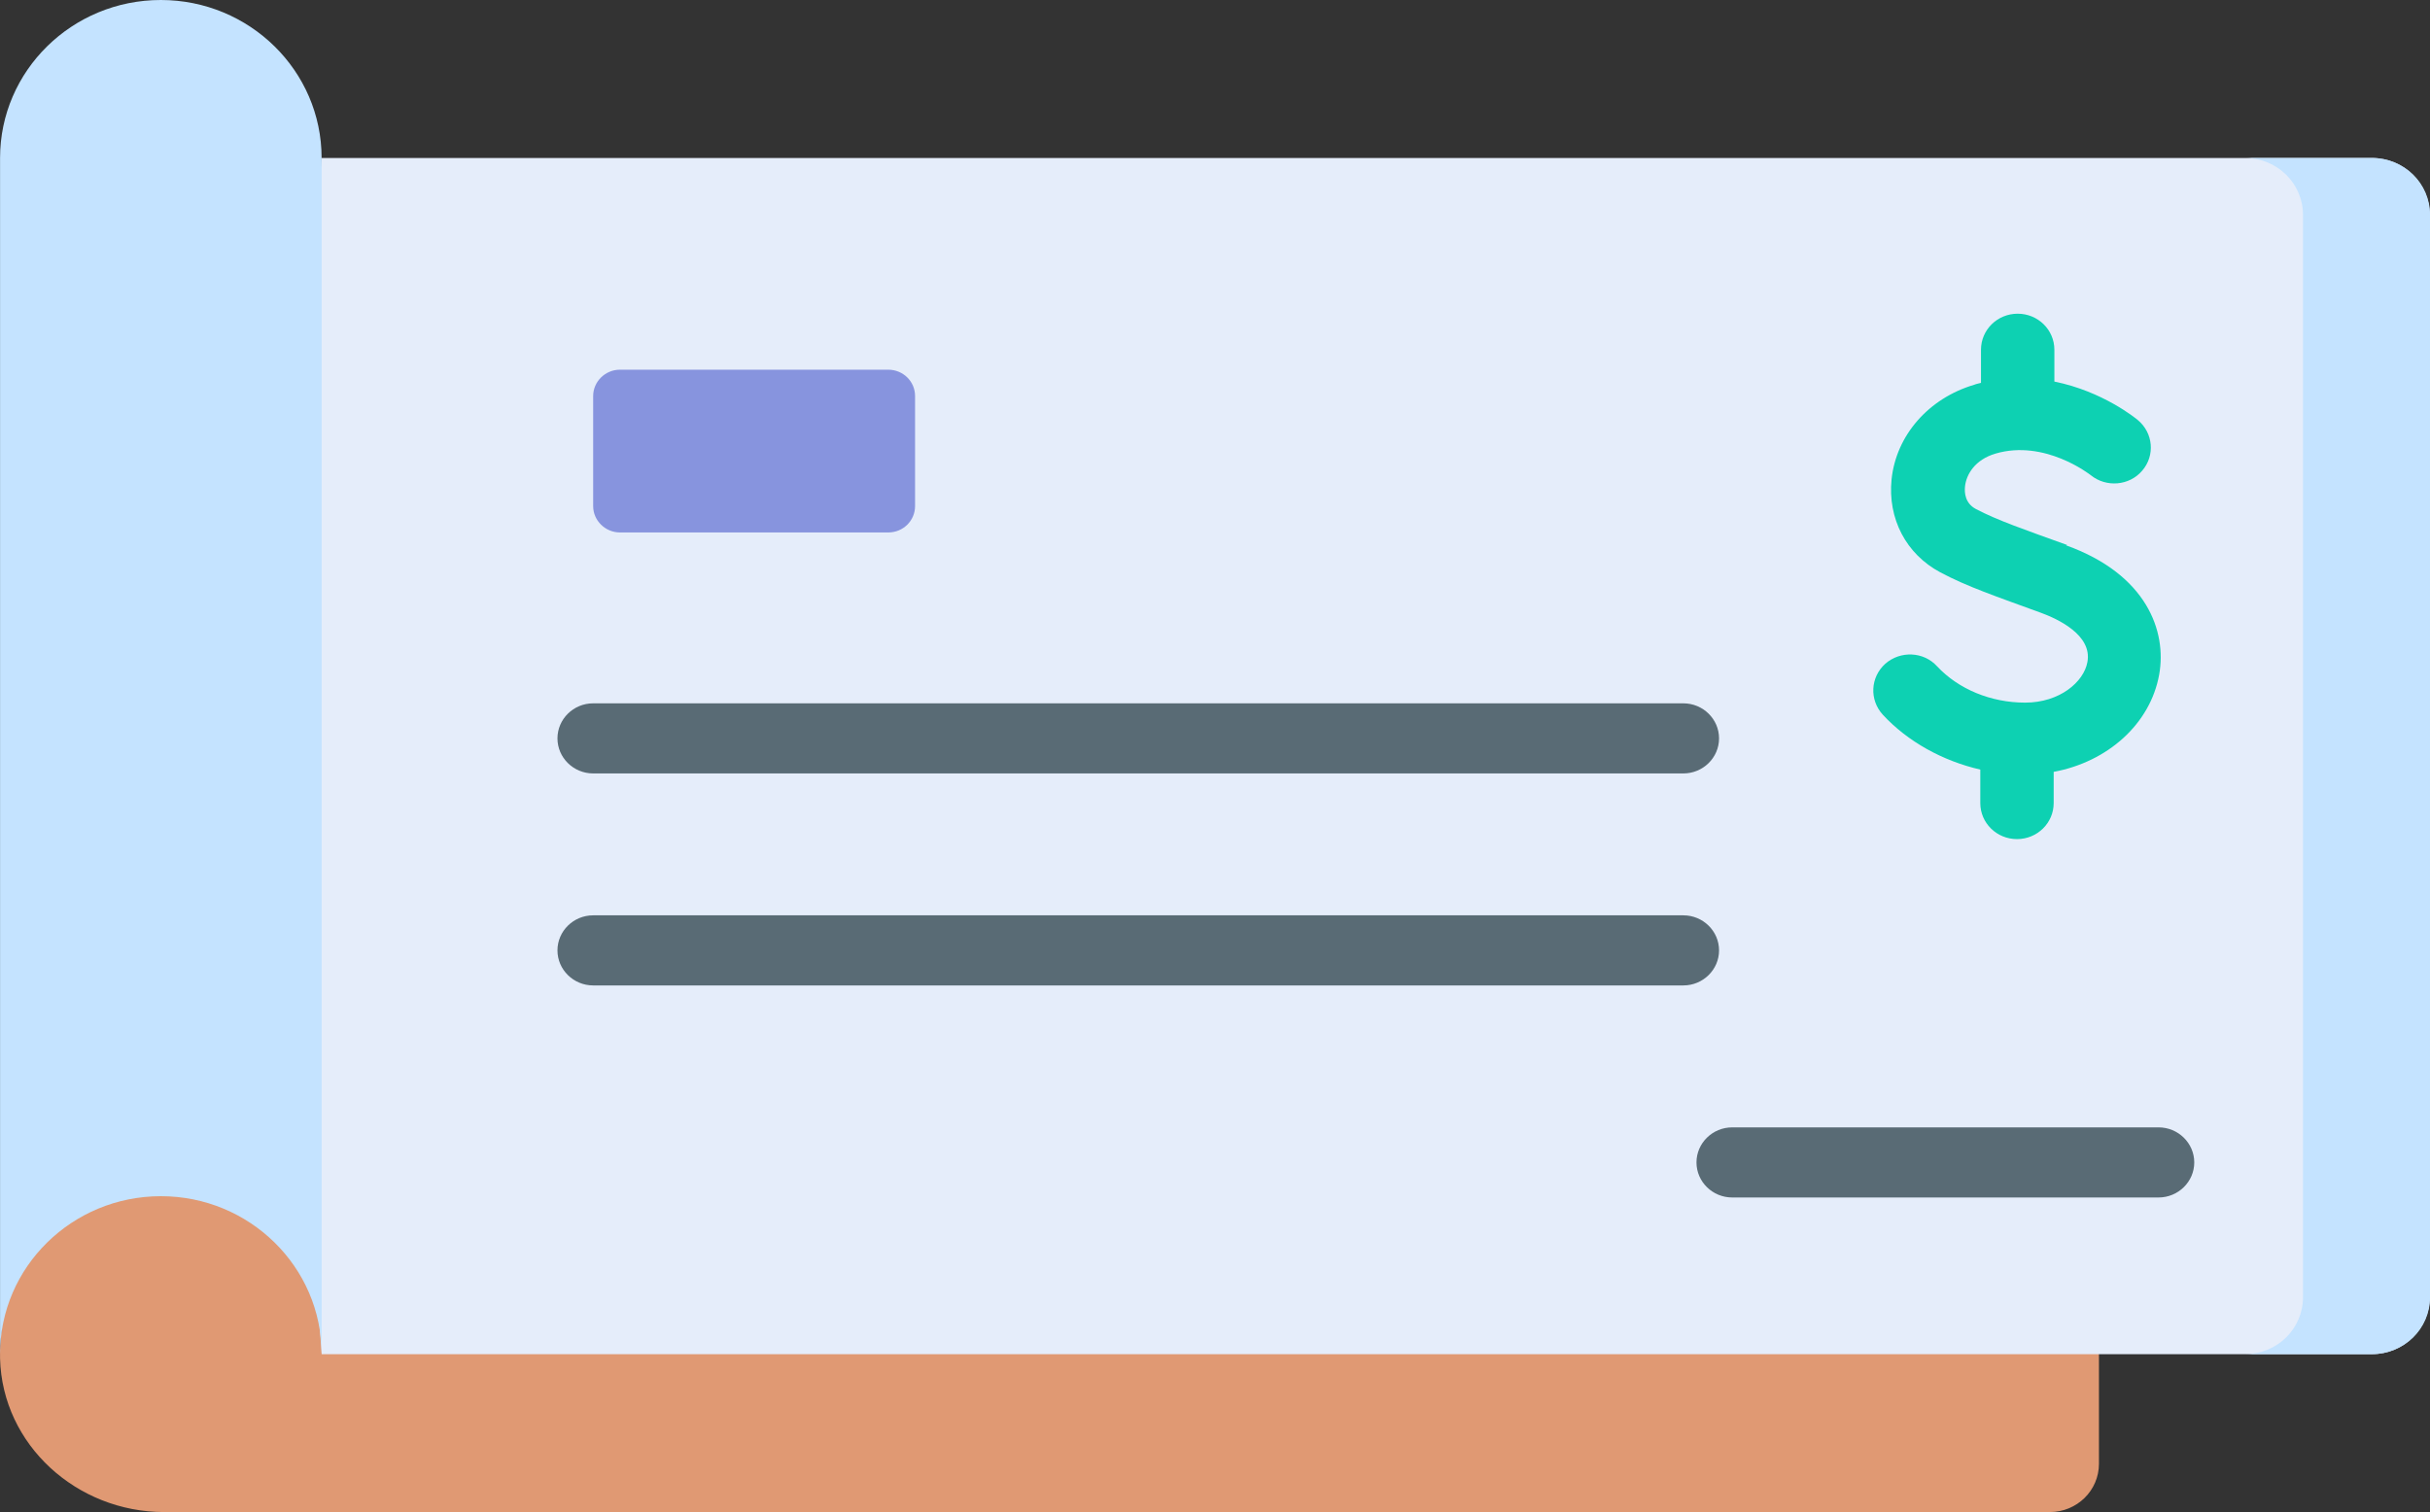
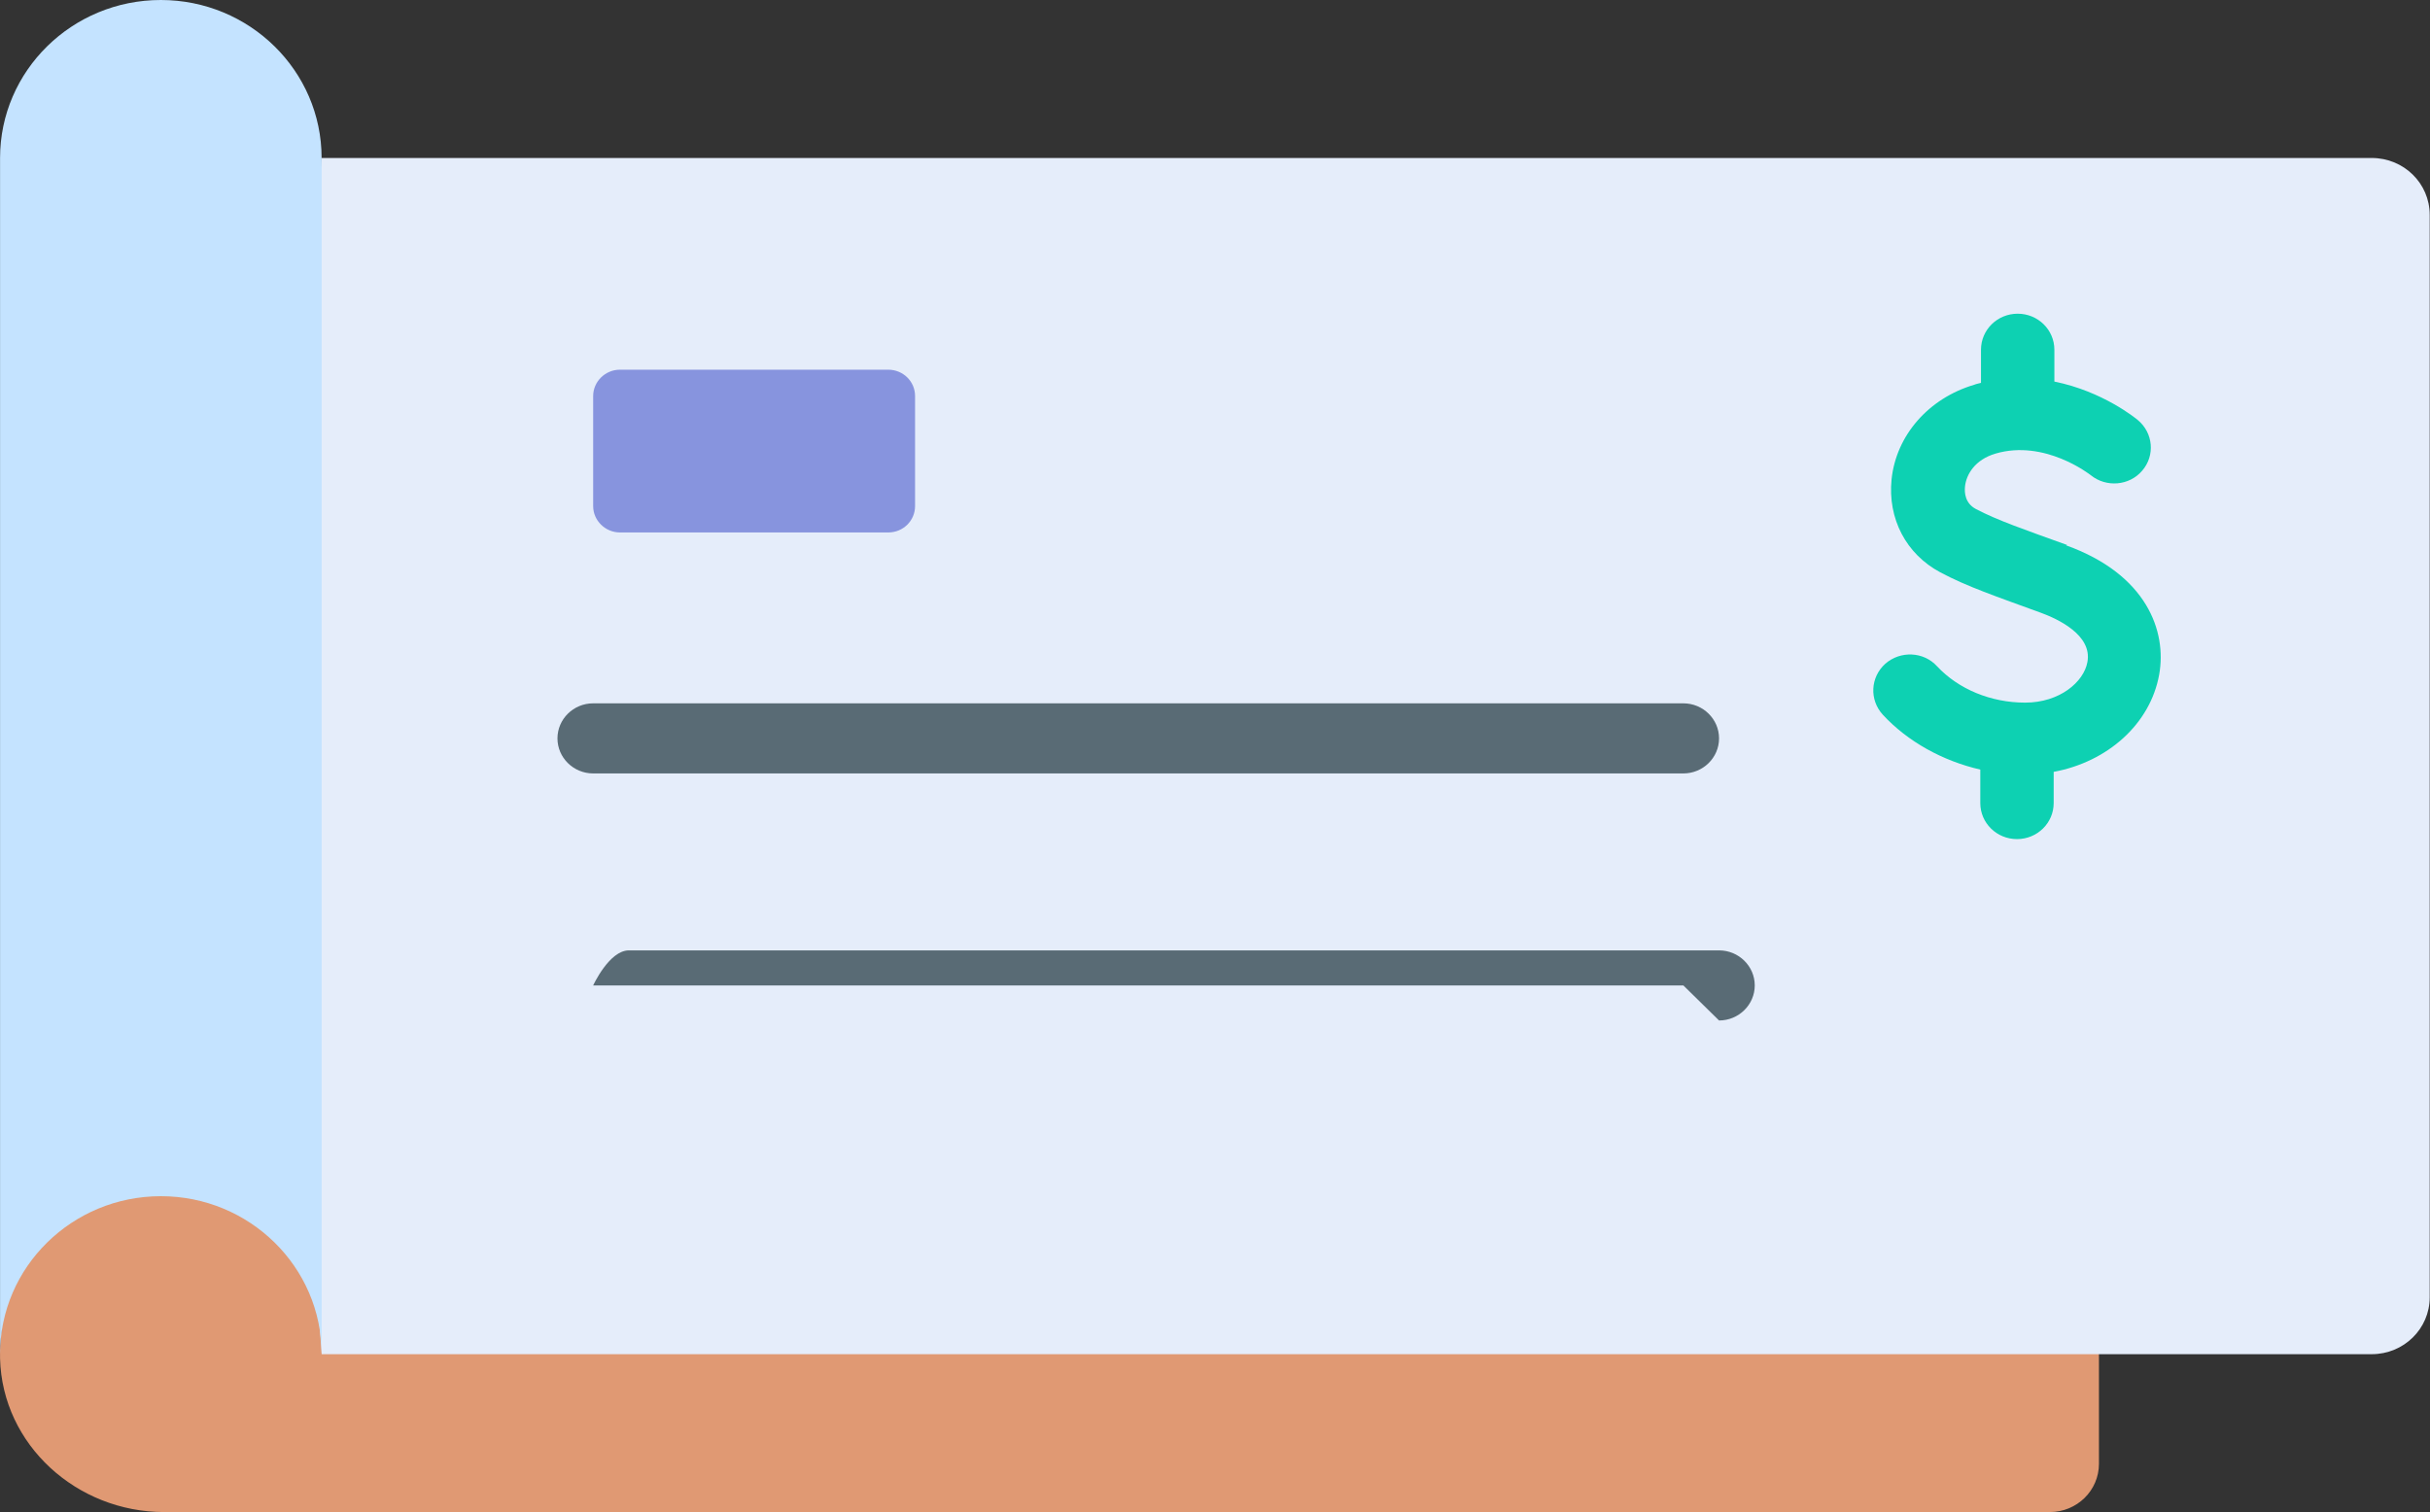
<svg xmlns="http://www.w3.org/2000/svg" id="uuid-02c06427-dd05-44cd-8a1c-f8a24199c8ad" viewBox="0 0 416.55 259.28">
  <rect x="0" y="0" width="416.55" height="259.28" fill="#333333" stroke="none" />
  <rect x=".01" width="416.54" height="259.28" fill="none" />
  <path d="M25.72,201.3C10.28,201.3-.38,217.63.01,232.96c.39,14.78,13.14,26.31,28.13,26.31h323.24c4.66,0,8.42-3.7,8.42-8.27v-49.7H25.72Z" fill="#e09973" />
  <path d="M55.14,27.09l-8.14,87,8.14,118.11h351.42c5.5,0,9.94-4.36,9.94-9.76V36.85c0-5.41-4.43-9.76-9.94-9.76H55.14Z" fill="#e5edfa" />
-   <path d="M406.62,27.09h-21.78c5.5,0,9.94,4.36,9.94,9.76v185.58c0,5.41-4.43,9.76-9.94,9.76h21.78c5.5,0,9.94-4.36,9.94-9.76V36.85c0-5.41-4.43-9.76-9.94-9.76Z" fill="#c4e3ff" />
  <path d="M354.35,93.45c-7.19-2.59-12.01-4.25-15.66-6.18-1.85-.99-1.96-2.81-1.85-3.86.22-2.04,1.68-4.58,5.22-5.63,8.42-2.48,16.11,3.53,16.34,3.7,2.64,2.15,6.62,1.82,8.81-.77,2.25-2.59,1.91-6.51-.79-8.72-.34-.28-6.01-4.91-14.26-6.56v-5.46c0-3.42-2.81-6.18-6.29-6.18s-6.29,2.76-6.29,6.18v5.68c-.39.11-.79.17-1.18.33-7.8,2.32-13.36,8.66-14.15,16.22-.67,6.73,2.47,12.8,8.36,15.94,4.55,2.43,9.6,4.14,17.29,6.95,2.69.99,8.81,3.75,7.92,8.44-.62,3.42-4.77,6.95-10.67,6.95s-11.45-2.32-15.1-6.23c-2.3-2.54-6.29-2.7-8.87-.44-2.58,2.32-2.75,6.18-.45,8.72,4.27,4.63,10.27,7.94,16.73,9.43v5.74c0,3.42,2.81,6.18,6.29,6.18s6.29-2.76,6.29-6.18v-5.35c9.26-1.71,16.56-8.22,18.08-16.66,1.35-7.45-2.13-17.21-15.94-22.18" fill="#0dd1b2" />
  <path d="M101.68,67.91v18.87c0,2.48,2.08,4.52,4.6,4.52h45.98c2.58,0,4.6-2.04,4.6-4.52v-18.87c0-2.54-2.08-4.52-4.6-4.52h-45.98c-2.53,0-4.6,2.04-4.6,4.52Z" fill="#8794de" />
  <path d="M288.56,132.62H101.68c-3.37,0-6.12-2.7-6.12-6.01s2.75-6.01,6.12-6.01h186.88c3.37,0,6.12,2.7,6.12,6.01s-2.75,6.01-6.12,6.01Z" fill="#596b75" />
-   <path d="M288.56,168.97H101.68c-3.37,0-6.12-2.7-6.12-6.01s2.75-6.01,6.12-6.01h186.88c3.37,0,6.12,2.7,6.12,6.01s-2.75,6.01-6.12,6.01Z" fill="#596b75" />
-   <path d="M370.02,205.33h-73.09c-3.37,0-6.12-2.7-6.12-6.01s2.75-6.01,6.12-6.01h73.09c3.37,0,6.12,2.7,6.12,6.01s-2.75,6.01-6.12,6.01Z" fill="#596b75" />
+   <path d="M288.56,168.97H101.68s2.75-6.01,6.12-6.01h186.88c3.37,0,6.12,2.7,6.12,6.01s-2.75,6.01-6.12,6.01Z" fill="#596b75" />
  <path d="M55.14,27.09v205.11c0-14.95-12.35-27.09-27.56-27.09S.01,217.24.01,232.19V27.09C.01,12.14,12.36,0,27.57,0s27.56,12.14,27.56,27.09Z" fill="#c4e3ff" />
</svg>